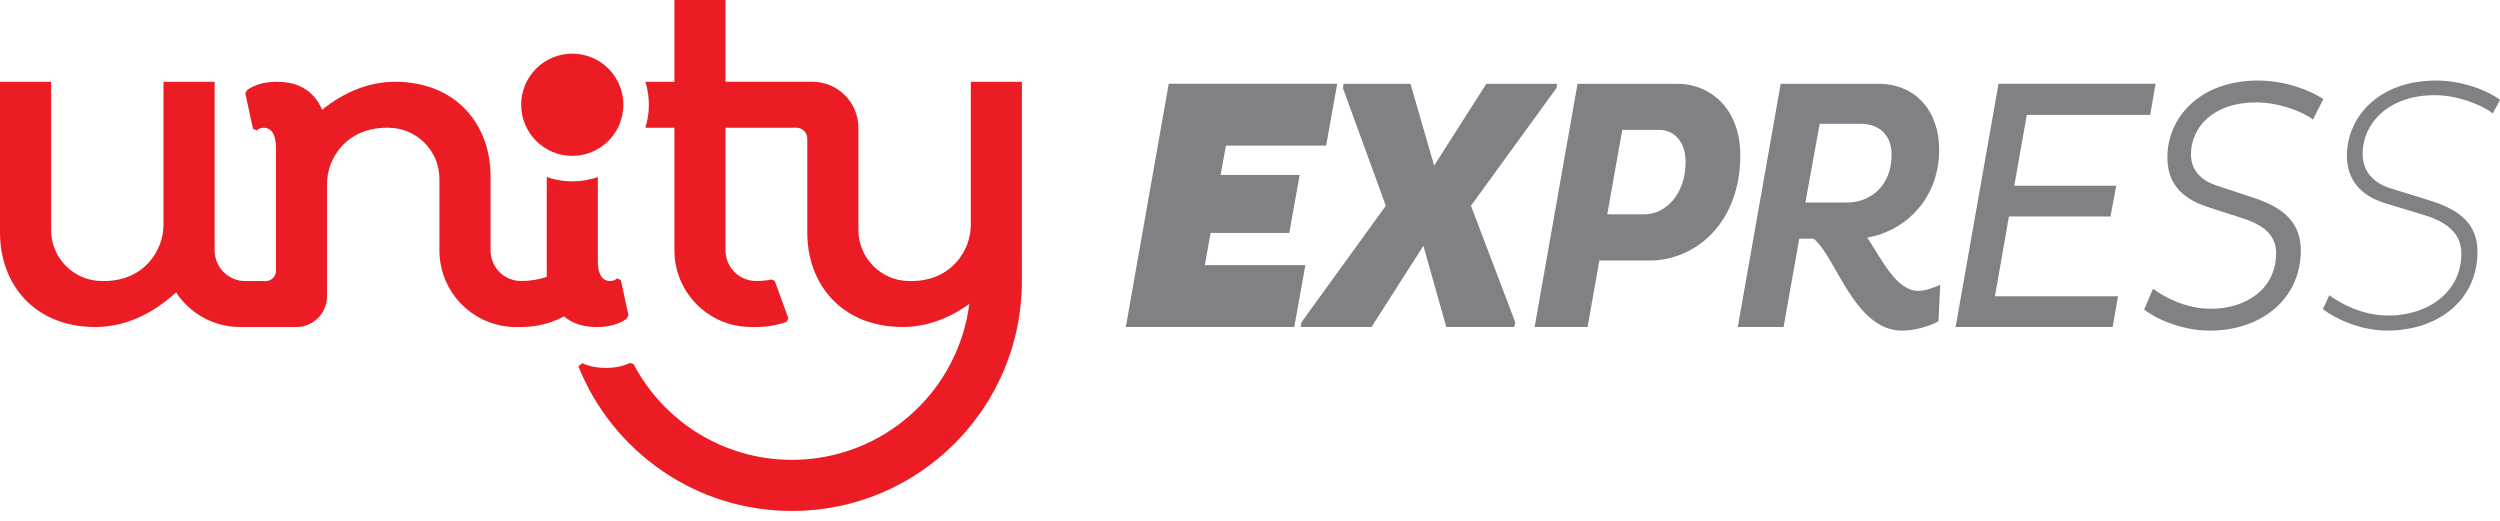
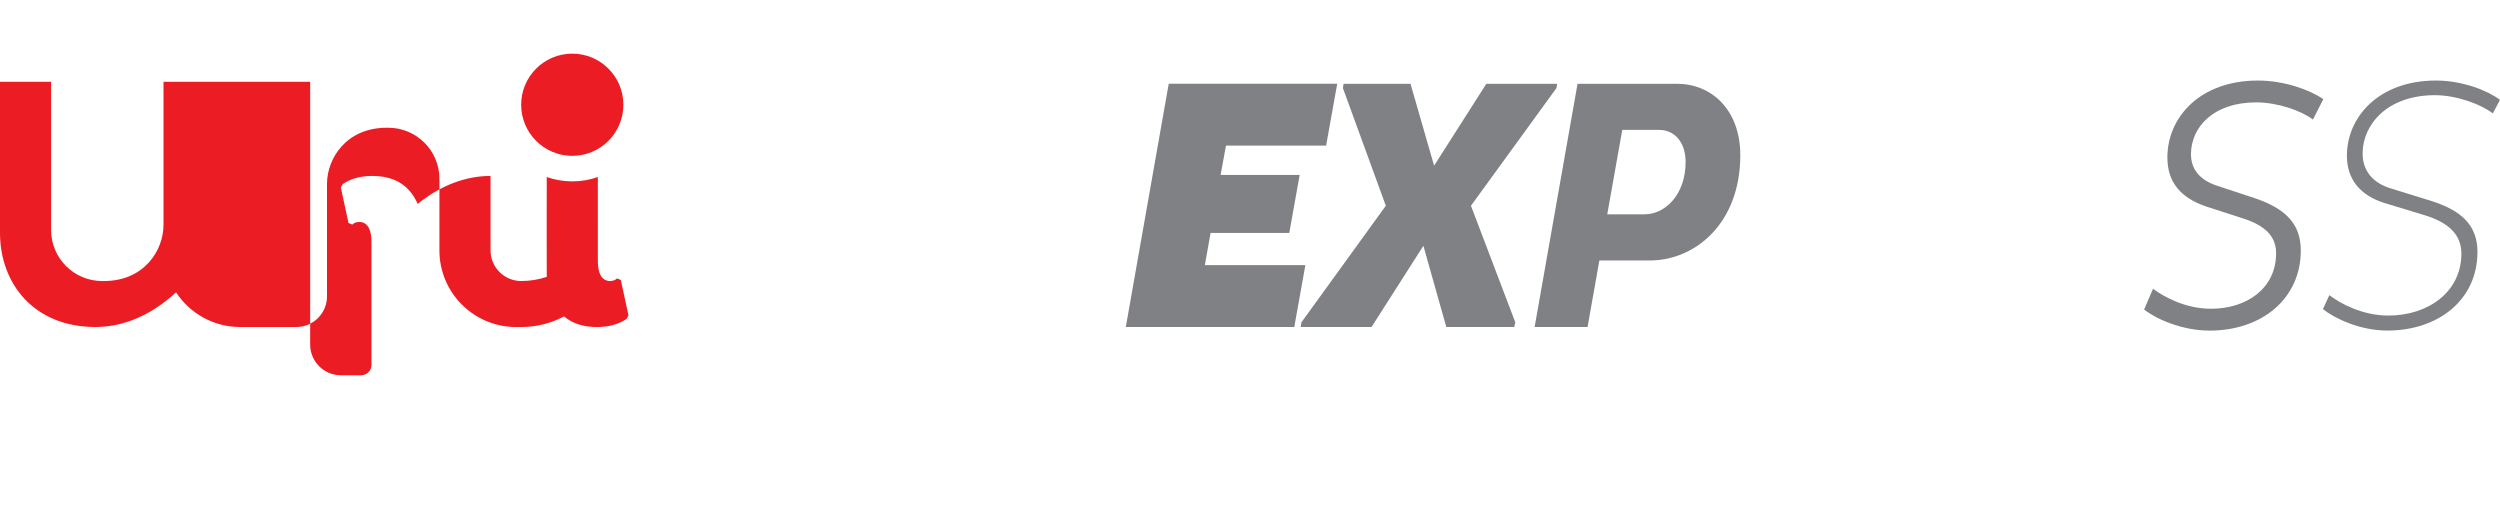
<svg xmlns="http://www.w3.org/2000/svg" version="1.1" id="Layer_1" x="0px" y="0px" width="120px" height="25px" viewBox="0 0 120 25" enable-background="new 0 0 120 25" xml:space="preserve">
  <g>
    <g>
      <g id="LOGO_FINAL_500px_1_">
        <circle fill="#EC1C24" cx="27.469" cy="5.028" r="2.453" />
-         <path fill="#EC1C24" d="M29.799,13.44l-0.181-0.078c-0.09,0.089-0.204,0.127-0.346,0.127c-0.202,0-0.379-0.121-0.466-0.323     c-0.07-0.163-0.11-0.328-0.11-0.664V8.497c-0.384,0.135-0.796,0.209-1.226,0.209c-0.43,0-0.842-0.074-1.226-0.209     c0,0-0.005,4.714,0,4.793c-0.388,0.129-0.795,0.199-1.227,0.199c-0.813,0-1.471-0.659-1.471-1.471c0-0.012,0-3.573,0-3.573     c0-2.436-1.625-4.52-4.585-4.52c-1.167,0-2.38,0.436-3.498,1.344c-0.099-0.233-0.227-0.442-0.387-0.627     c-0.415-0.479-1.011-0.717-1.788-0.717c-0.568,0-1.043,0.13-1.423,0.392l-0.09,0.168l0.368,1.697l0.181,0.078     c0.09-0.09,0.204-0.127,0.346-0.127c0.202,0,0.379,0.121,0.466,0.324c0.07,0.163,0.11,0.328,0.11,0.664v5.879l0,0     c0,0.271-0.22,0.491-0.491,0.491h-0.981c-0.812,0-1.471-0.659-1.471-1.471v-1.169V3.925H7.848v6.867     c0,1.226-0.927,2.698-2.862,2.698c-0.012,0-0.066,0-0.081,0c-1.355,0-2.453-1.098-2.453-2.453V3.925H0v7.251     c0,2.436,1.625,4.52,4.585,4.52c1.288,0,2.633-0.531,3.843-1.643l0.024-0.018c0.657,1,1.788,1.661,3.075,1.661     c0.044,0,2.698,0,2.698,0c0.812,0,1.471-0.659,1.471-1.471V8.83c0-1.227,0.928-2.698,2.862-2.698c0.012,0,0.066,0,0.081,0     c1.355,0,2.453,1.098,2.453,2.453c0,0,0,2.739,0,3.434c0,2.032,1.647,3.678,3.679,3.678c0.041,0,0.204,0,0.245,0     c0.744,0,1.445-0.185,2.059-0.509c0.398,0.339,0.924,0.509,1.578,0.509c0.568,0,1.043-0.131,1.424-0.392l0.09-0.168L29.799,13.44     z" />
-         <path fill="#EC1C24" d="M46.599,3.925v6.867c0,1.226-0.928,2.698-2.862,2.698c-0.012,0-0.066,0-0.082,0     c-1.354,0-2.452-1.098-2.452-2.453V6.131c0-1.219-0.989-2.207-2.208-2.207l0,0l0,0c-0.428,0-4.17,0-4.17,0V0h-2.453v3.925h-1.395     c0.109,0.348,0.169,0.718,0.169,1.103c0,0.384-0.06,0.755-0.169,1.103h1.395c0,0,0,5.841,0,5.886     c0,2.032,1.647,3.678,3.679,3.678c0.042,0,0.204,0,0.246,0c0.514,0,1.007-0.088,1.465-0.251l0.079-0.168l-0.653-1.792     l-0.143-0.067c-0.242,0.047-0.492,0.071-0.748,0.071c-0.813,0-1.472-0.659-1.472-1.471c0-0.012,0-5.886,0-5.886h3.434v0.001     c0.264,0.014,0.475,0.226,0.489,0.49h0.002v4.553c0,2.436,1.625,4.52,4.585,4.52c1.062,0,2.162-0.361,3.193-1.11     c-0.539,4.222-4.145,7.487-8.514,7.487c-3.302,0-6.168-1.865-7.604-4.598l-0.167-0.055c-0.002,0.001-0.004,0.002-0.005,0.003     c-0.328,0.157-0.711,0.236-1.151,0.236c-0.437,0-0.816-0.076-1.138-0.227l-0.185,0.152c0.001,0,0.001,0.001,0.001,0.003     c1.627,4.067,5.602,6.94,10.25,6.94c6.095,0,11.037-4.942,11.037-11.037V3.925H46.599z" />
+         <path fill="#EC1C24" d="M29.799,13.44l-0.181-0.078c-0.09,0.089-0.204,0.127-0.346,0.127c-0.202,0-0.379-0.121-0.466-0.323     c-0.07-0.163-0.11-0.328-0.11-0.664V8.497c-0.384,0.135-0.796,0.209-1.226,0.209c-0.43,0-0.842-0.074-1.226-0.209     c0,0-0.005,4.714,0,4.793c-0.388,0.129-0.795,0.199-1.227,0.199c-0.813,0-1.471-0.659-1.471-1.471c0-0.012,0-3.573,0-3.573     c-1.167,0-2.38,0.436-3.498,1.344c-0.099-0.233-0.227-0.442-0.387-0.627     c-0.415-0.479-1.011-0.717-1.788-0.717c-0.568,0-1.043,0.13-1.423,0.392l-0.09,0.168l0.368,1.697l0.181,0.078     c0.09-0.09,0.204-0.127,0.346-0.127c0.202,0,0.379,0.121,0.466,0.324c0.07,0.163,0.11,0.328,0.11,0.664v5.879l0,0     c0,0.271-0.22,0.491-0.491,0.491h-0.981c-0.812,0-1.471-0.659-1.471-1.471v-1.169V3.925H7.848v6.867     c0,1.226-0.927,2.698-2.862,2.698c-0.012,0-0.066,0-0.081,0c-1.355,0-2.453-1.098-2.453-2.453V3.925H0v7.251     c0,2.436,1.625,4.52,4.585,4.52c1.288,0,2.633-0.531,3.843-1.643l0.024-0.018c0.657,1,1.788,1.661,3.075,1.661     c0.044,0,2.698,0,2.698,0c0.812,0,1.471-0.659,1.471-1.471V8.83c0-1.227,0.928-2.698,2.862-2.698c0.012,0,0.066,0,0.081,0     c1.355,0,2.453,1.098,2.453,2.453c0,0,0,2.739,0,3.434c0,2.032,1.647,3.678,3.679,3.678c0.041,0,0.204,0,0.245,0     c0.744,0,1.445-0.185,2.059-0.509c0.398,0.339,0.924,0.509,1.578,0.509c0.568,0,1.043-0.131,1.424-0.392l0.09-0.168L29.799,13.44     z" />
      </g>
    </g>
    <g>
      <path fill="#808184" d="M54.039,15.696l2.06-11.676h8.087l-0.532,2.97h-4.808l-0.257,1.408h3.795l-0.498,2.782h-3.778    l-0.275,1.545h4.825l-0.532,2.97H54.039z" />
      <path fill="#808184" d="M74.71,4.227l-4.104,5.649l2.129,5.597l-0.051,0.223h-3.262l-1.099-3.898l-2.49,3.898h-3.4l0.034-0.223    l4.052-5.597l-2.06-5.649l0.034-0.206h3.211l1.133,3.932l2.507-3.932h3.4L74.71,4.227z" />
      <path fill="#808184" d="M75.722,4.021h4.773c1.631,0,3.039,1.219,3.039,3.434c0,3.262-2.164,5.048-4.344,5.048H76.77l-0.567,3.194    h-2.541L75.722,4.021z M77.869,6.235l-0.721,4.052h1.786c1.013,0,1.975-0.962,1.975-2.507c0-0.961-0.532-1.545-1.271-1.545H77.869    z" />
-       <path fill="#808184" d="M85.474,4.021h4.67c1.837,0,2.936,1.339,2.936,3.159c0,2.387-1.648,3.915-3.451,4.224    c0.721,1.099,1.408,2.559,2.455,2.559c0.292,0,0.704-0.137,1.047-0.292l-0.086,1.751c-0.429,0.24-1.133,0.446-1.751,0.446    c-2.284,0-3.159-3.537-4.241-4.413h-0.687l-0.755,4.241h-2.198L85.474,4.021z M86.659,9.721h1.992    c1.185,0,2.146-0.858,2.146-2.284c0-0.962-0.601-1.494-1.477-1.494h-1.975L86.659,9.721z" />
-       <path fill="#808184" d="M93.869,15.696l2.06-11.676h7.538l-0.257,1.494h-5.924l-0.601,3.4h4.894l-0.275,1.477h-4.876l-0.67,3.829    h5.907l-0.258,1.477H93.869z" />
      <path fill="#808184" d="M103.346,13.859c0.549,0.412,1.58,0.961,2.782,0.961c1.717,0,3.125-0.979,3.125-2.661    c0-0.824-0.532-1.339-1.614-1.683l-1.751-0.566c-1.202-0.412-1.854-1.15-1.854-2.353c0-1.923,1.562-3.691,4.344-3.691    c1.271,0,2.49,0.446,3.142,0.893l-0.498,0.979c-0.567-0.429-1.7-0.824-2.73-0.824c-2.06,0-3.125,1.202-3.125,2.49    c0,0.755,0.464,1.253,1.253,1.511l1.82,0.601c1.408,0.481,2.198,1.185,2.198,2.507c0,2.301-1.854,3.846-4.378,3.846    c-1.356,0-2.61-0.584-3.142-1.013L103.346,13.859z" />
      <path fill="#808184" d="M111.81,14.168c0.515,0.395,1.58,0.979,2.833,0.979c1.906,0,3.503-1.133,3.503-2.97    c0-0.91-0.601-1.494-1.786-1.854l-1.923-0.584c-1.133-0.361-1.786-1.116-1.786-2.267c0-1.837,1.511-3.606,4.275-3.606    c1.253,0,2.455,0.463,3.073,0.927l-0.343,0.652c-0.549-0.429-1.717-0.876-2.782-0.876c-2.284,0-3.468,1.408-3.468,2.799    c0,0.841,0.498,1.425,1.374,1.683l1.94,0.601c1.391,0.446,2.198,1.133,2.198,2.438c0,2.301-1.872,3.777-4.327,3.777    c-1.339,0-2.558-0.601-3.091-1.03L111.81,14.168z" />
    </g>
  </g>
</svg>